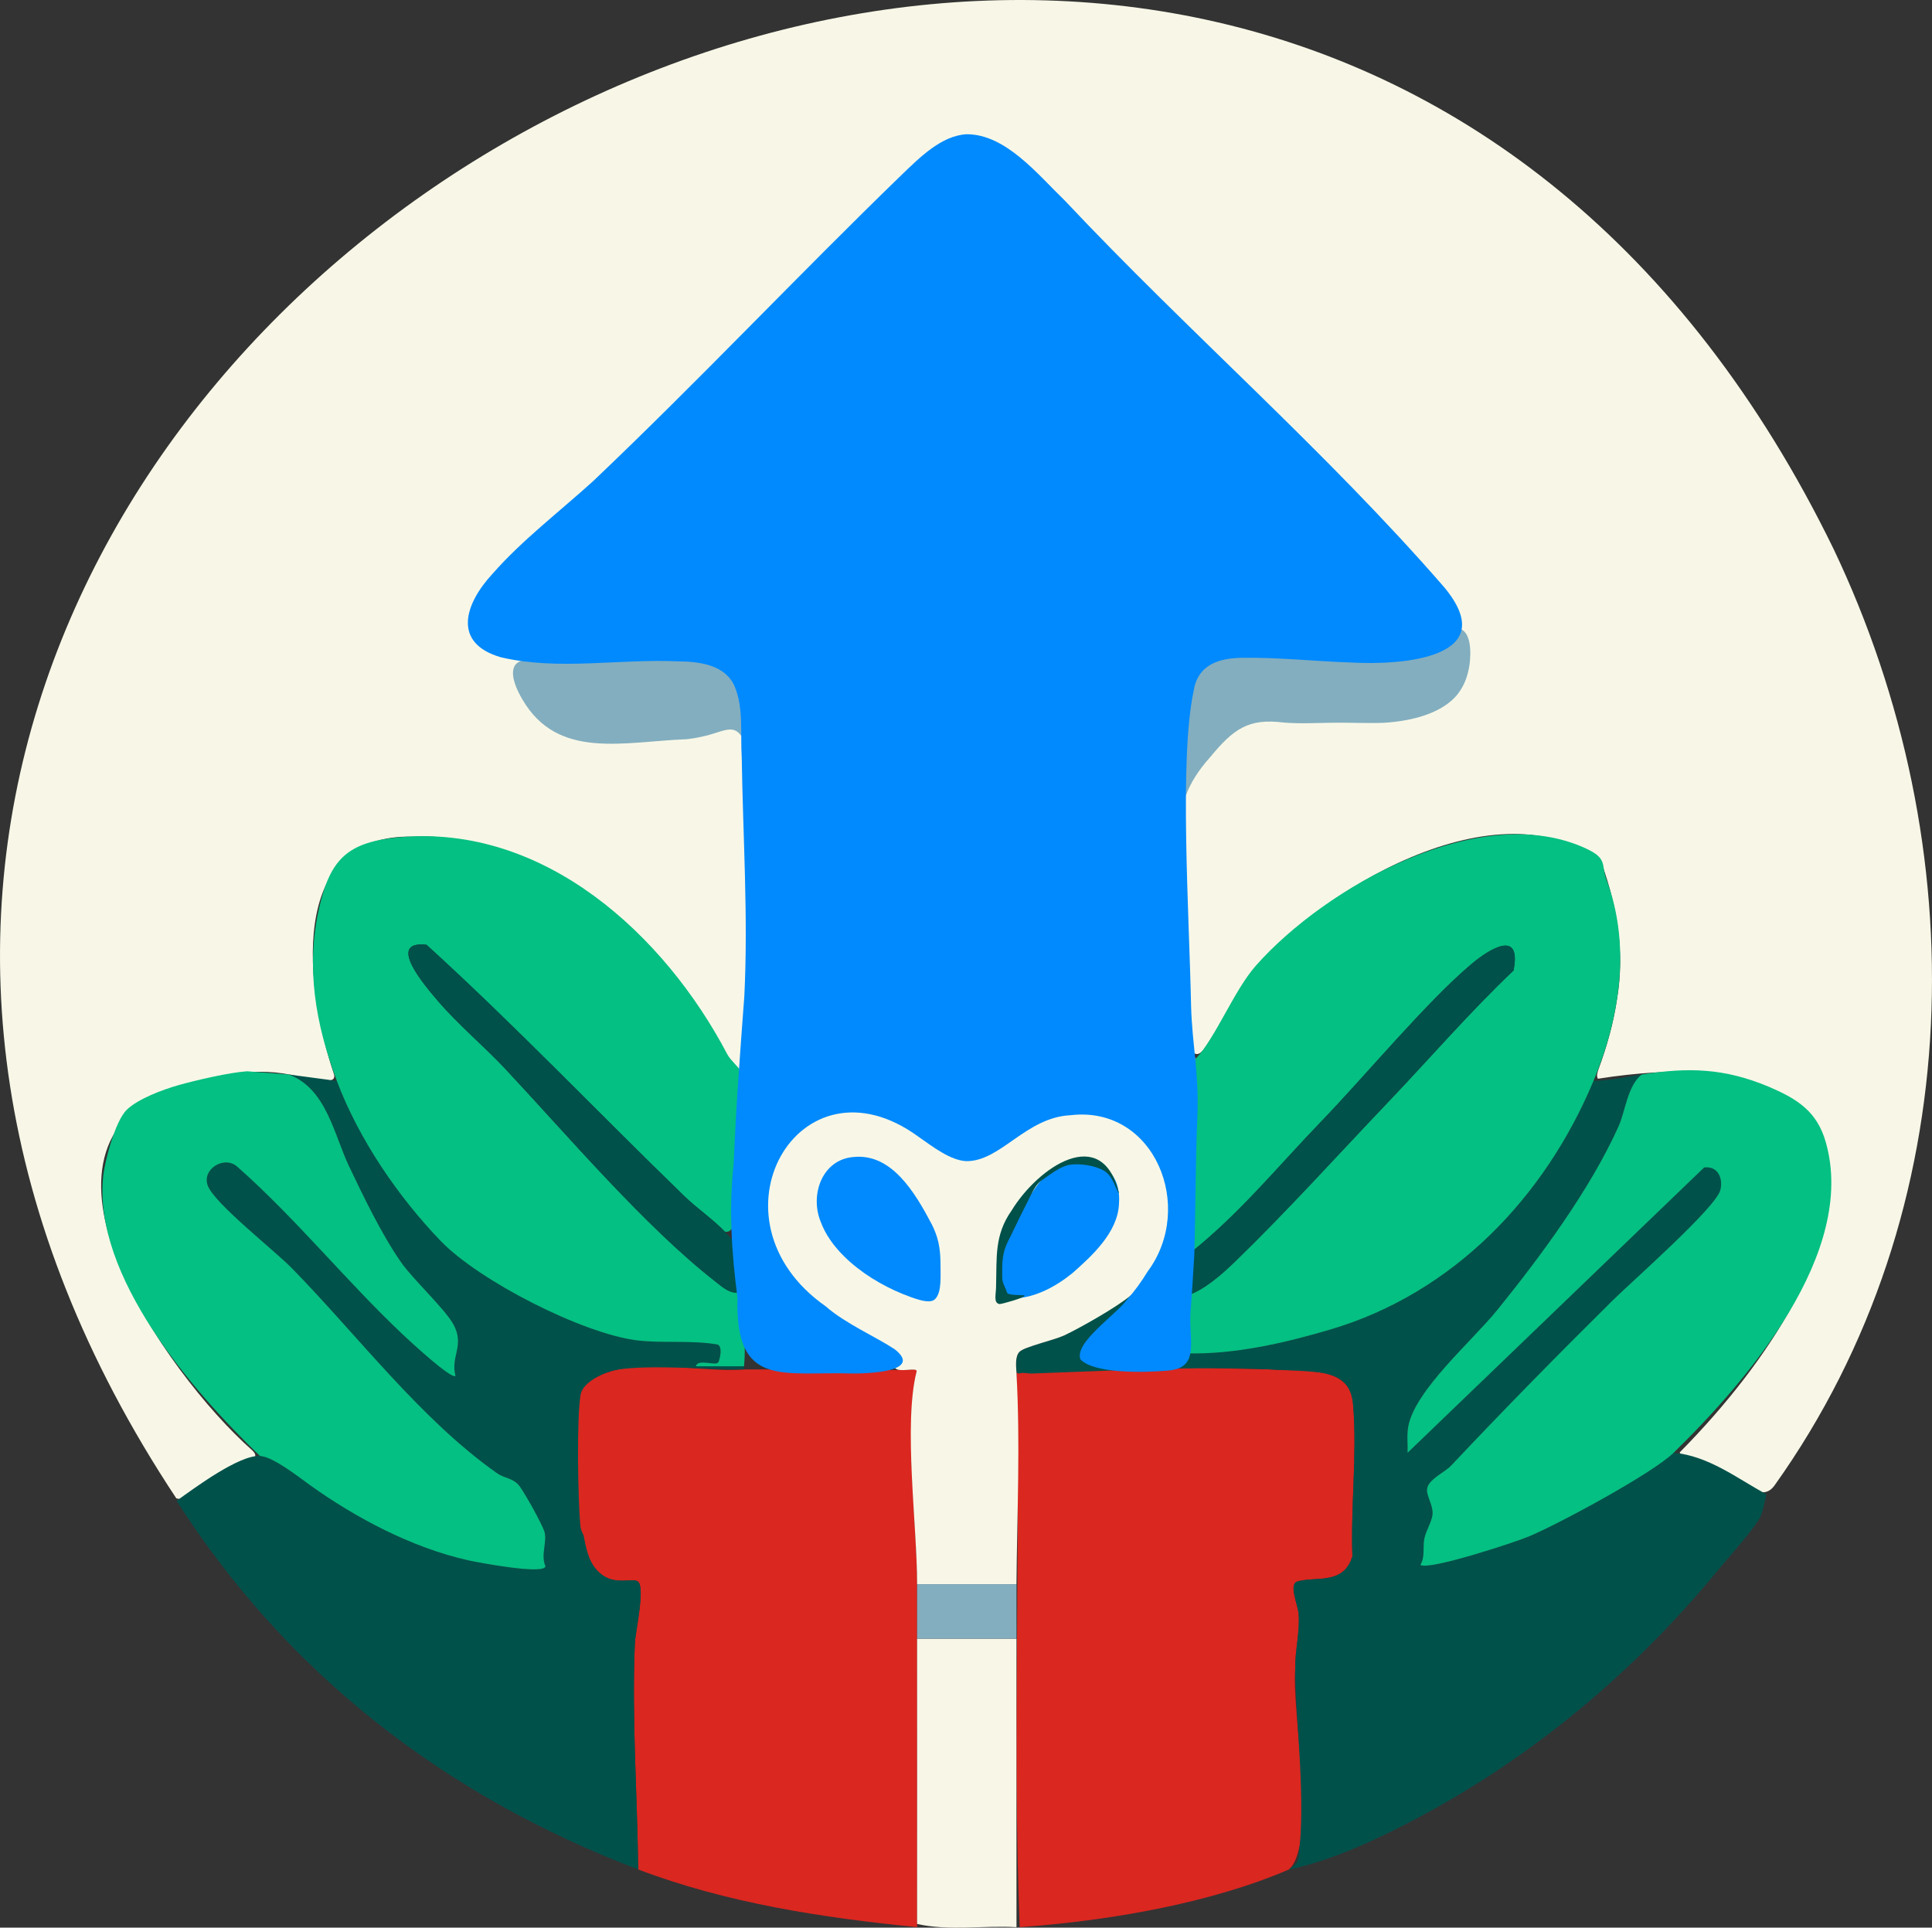
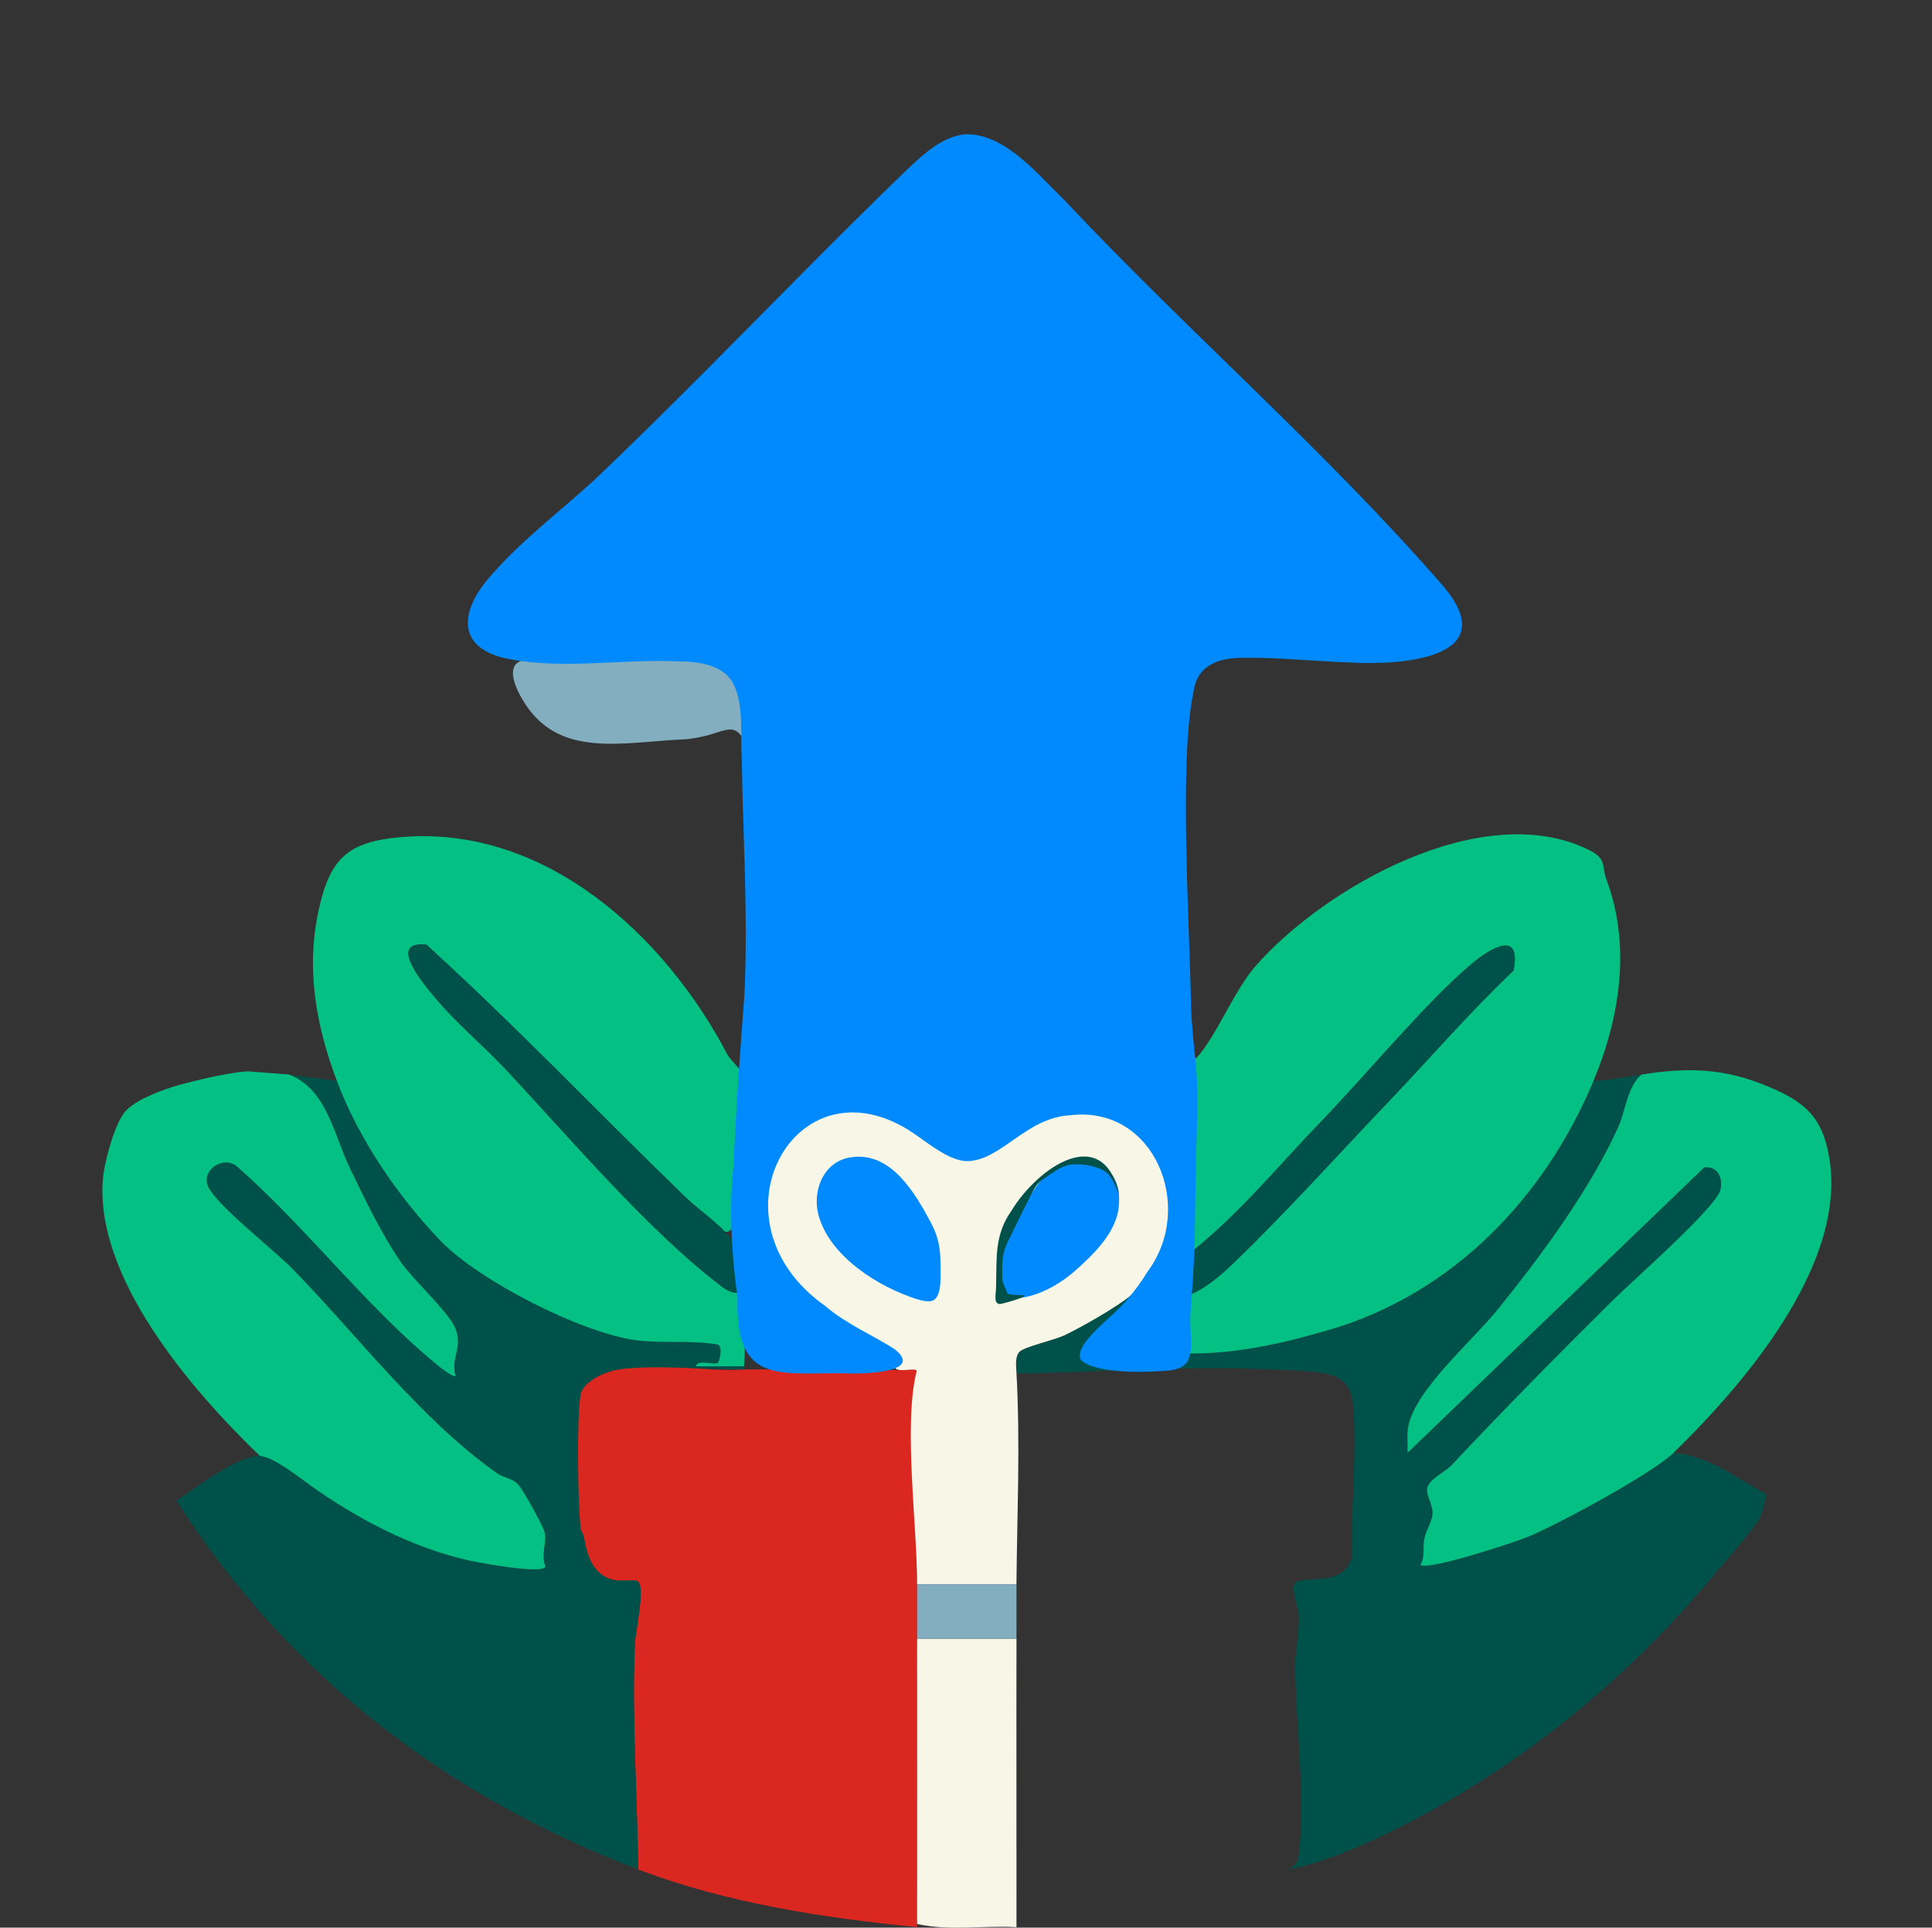
<svg xmlns="http://www.w3.org/2000/svg" id="Warstwa_1" baseProfile="tiny-ps" version="1.2" viewBox="0 0 602.7 601.39">
  <rect x="0" y="0" width="602.7" height="601.39" fill="#333333" stroke="none" />
  <title>thriveofferstoday.com</title>
-   <path d="M233.82,219.36c3.06,3.48,6.98,8.2,7.09,12.77-.61,6.04-1.54,124.3-10.89,109.15-21.59-35.45-56.2-82.43-101.22-80.27-40-.88-33.32,48.3-24.58,74.22.98,3.99-8.57.54-11.16.61-12.9-3.34-25.72-.43-37.92,3.3-53.22,18.27-3.5,89.35,23.3,113.11,2,1.75,1.35,2.75-.78,3.26-5.87,1.67-14.35,7.53-19.66,11.28-.91.61-1.87,1.04-2.88.69l-.13-.05C-176.34,118.27,385.38-211.38,571.95,171.17c44.25,92.81,42.92,206.21-18.3,292.15-1.66,2.4-3.95,2.87-6.31,1.38-6.43-3.74-12.93-8.01-20.15-9.86-.96-.24-3.08-.64-3.17-1.75,59.7-60.41,73.98-132.14-25.54-116.55-.55-.91-.12-1.98.2-3.01,2.64-7.12,4.71-14.56,5.79-21.99,2.42-14.27.02-28.67-4.79-42.11-31.36-26.11-89.76,8.49-111.15,36.39-4.2,6.17-8.02,14.23-12.01,20.15-1.02,1.63-2.93,4.35-4.6,1.9-1.16-1.66-12.04-10.41-11.99-12.65,2.41-21.4,1.11-43.64,1.64-65.47-1.17-12.99,6.44-25.88,18.32-31.18,5.59-.91,12.05,2.88,17.19,1.93,4.43-.13,8.88-1.05,14.55-1.2,3.82-.23,7.42,1.48,11.18,1.4,3.79-.26,9.3-1.13,13.13-1.94,2.52-.52,4.3-2.07,6.32-3.41,1.94-1.26,2.98-.74,4.59-2.34,3.41-3.71,6.55-9.7,4.44-14.69-1.22-3.69-1.35-8.01-4.26-10.95-38.02-43.86-70.71-77.2-111.42-119.34-9.7-9.22-30.43-21.88-45.3-11.61-38.57,36.25-69.19,62.74-107.86,98.89-11.79,11.22-34.28,24.84-35.41,41.63.38,7.54,17.97,2.64,19.86,10.44" fill="#f8f7e7" />
-   <path d="M402.1,583.23c-24.8,10.7-56.91,16.1-84,18.01-2.24-56.85.29-116.3-1-173.01,24.5-3.31,53.72-1.37,78.54-1.04,9.64,1.01,26.32-1.95,26.5,11.5,1.24,14.92-.82,31.71-.25,46.83-2.75,9.12-11.54,6.16-17.14,7.86-2.87.87.18,7.16.38,10.31.37,5.69-1.17,11.38-1.08,17.01-1.09,13.27,6.81,54.7-1.95,62.52Z" fill="#da2720" />
-   <path d="M179.8,435.71c8.81-15.24,36.92-7.08,52.29-8.48,18.13-.07,36.29.62,54,0-4.17,16.54.04,48.88,0,67,0,35.5.02,71.4,0,107-29.42-2.92-59.37-7.49-87-18-.27-23.41-2.02-47.03-1.04-70.54.14-3.46,3.36-17.76.9-19.32-2.12-1.34-8,1.89-12.86-3.63-2.54-2.88-5.58-9.3-6.29-12.92v-41.11Z" fill="#da2720" />
+   <path d="M179.8,435.71c8.81-15.24,36.92-7.08,52.29-8.48,18.13-.07,36.29.62,54,0-4.17,16.54.04,48.88,0,67,0,35.5.02,71.4,0,107-29.42-2.92-59.37-7.49-87-18-.27-23.41-2.02-47.03-1.04-70.54.14-3.46,3.36-17.76.9-19.32-2.12-1.34-8,1.89-12.86-3.63-2.54-2.88-5.58-9.3-6.29-12.92Z" fill="#da2720" />
  <path d="M512.1,335.23c-4.44,3.65-5.02,11.37-7.23,16.27-8.82,19.6-24.19,40.39-37.8,57.2-7.79,9.61-25.6,24.91-27.74,36.26-.52,2.72-.16,5.53-.22,8.27l92.52-89.01c4.29-.49,5.94,3.32,5.05,7.02-1.3,5.47-27.66,28.59-33.61,34.47-17.08,16.91-33.94,34.06-50.43,51.57-1.97,2.09-7.3,4.37-7.47,7.39-.12,2.19,1.96,4.95,1.71,7.83-.18,2.11-2.03,5.06-2.54,7.47-.58,2.73.31,5.66-1.24,8.25,2.57,1.8,29.2-6.95,33.68-8.81,9.38-3.89,38.7-19.72,45.32-26.18,10.83.93,19.82,7.99,29,13-.23.31-.99,5.31-2.15,7.36-2.37,4.19-9.86,12.43-13.34,16.66-25.96,31.48-57.68,58.05-93.84,77.16-11.99,6.34-26.49,13.15-39.67,15.83,1.99-1.47,2.75-1.77,3.07-4.44,2.14-17.8-.83-40.07-1.12-58.09-.09-5.64,1.45-11.32,1.08-17.01-.2-3.16-3.25-9.44-.38-10.31,5.6-1.7,14.39,1.26,17.14-7.86-.57-15.11,1.49-31.91.25-46.83-.48-5.82-2.72-9.01-8.76-10.24-3.74-.76-13.27-1.07-17.73-1.27-22.98-1.02-50.61.52-73.65,1.32-1.51.05-2.63-.42-3.86-.05-.51.15-1.04-.18-1.07-.71-.12-2.07-.2-4.85,1.01-6.05,1.56-1.55,10.82-3.63,13.92-5.08,4.97-2.34,22.8-16.52,27.11-20.13-.46,1.65-13.09,15.59-14.02,16.22-2.44,1.64-1.82,2.31-4.87,5.56-1.41,1.5.45,5.75,2.44,7,1.45.91,21.07,1.48,23.92.94,2.43-.46,3.18-1.69,3.53-3.98,15.13.36,30.55-3.2,45.02-7.48,38.25-11.33,66.84-41.24,81.98-77.52,5.03-.17,10.05-1.22,15-2Z" fill="#01514b" />
  <path d="M105.1,337.23c6.77,18.08,19.09,36.15,32.49,50.01,11.94,12.36,44.09,28.78,61.1,30.9,7.61.95,16.9-.07,24.77,1.23,2.3.02,1.05,5.26.53,5.73-1.08.97-6.38-1.27-6.88,1.11h14.99v1.01c-11.37.04-28.97-1.52-39.44.06-3.88.59-10.9,3.75-11.56,7.94-1.23,7.76-.82,32.21-.07,40.62.17,1.91.93,2.66,1.07,3.38.71,3.61,1.45,7.63,3.99,10.51,4.86,5.52,10.74,2.29,12.86,3.63,2.47,1.55-.75,15.86-.9,19.32-.98,23.51.77,47.14,1.04,70.54-60.11-22.87-109.43-60.94-144-115,5.55-3.96,19.42-14.32,26-14,4.03.2,12.02,6.52,15.52,9.03,14.09,10.13,31.79,19.57,49.43,23.52,2.74.61,23.8,4.64,24.12,1.86-1.54-3.55.55-7.45-.28-10.66-.56-2.16-6.61-13.09-8.21-14.83-1.86-2.03-4.44-2.02-6.52-3.48-23.89-16.77-43.62-43.12-64.04-63.96-5.73-5.85-24.09-20.13-26.28-25.8-2.01-5.19,5.38-9.79,9.51-5.64,18.13,16.08,33.67,35.41,51.23,51.99,1.7,1.61,15.31,14.29,16.52,12.97-1.61-6.12,2.93-9.32-.57-15.92-2.59-4.88-12.65-14.11-16.44-19.56-6.06-8.74-11.48-20.04-16.16-29.84-4.78-10-7.07-24.27-18.82-28.68l15,2Z" fill="#01514b" />
  <path d="M373.1,330.23c6.29-6.76,11.86-21.22,18.61-28.89,21.7-24.65,70.4-52.06,103.29-36.51,6.58,3.11,4.42,4.96,6.17,9.65,7.57,20.26,4.36,42.56-4.07,62.75-15.15,36.28-43.74,66.19-81.98,77.52-14.46,4.28-29.89,7.84-45.02,7.48.54-3.58-1.15-6.96-1.09-10.5.05-2.69.88-4.95,1.09-7.5,5.28-1.51,11.07-6.65,15.02-10.48,16.42-15.89,32.23-33.46,48-50,13.01-13.65,25.34-27.97,39.03-40.96,2.59-12.86-7.18-7.01-13.06-2.07-13.95,11.71-33.23,34.97-46.88,49.12-13.18,13.65-25.24,28.46-40.1,40.4-1.06-2.57-.99-6.61-1.04-9.44-.12-7.2,1.84-47.22,1.04-49.56.35-.31.68-.65,1-1Z" fill="#04c082" />
  <path d="M231.1,334.23c2.42,5.7-.74,17.89-1.04,24.45-.35,7.68,1.5,13.4-.45,21.58-.31,1.32-1.37,4.61-3.51,3.97-3.71-3.86-8.78-7.34-12.53-10.97-26.9-26.06-52.86-53.34-80.53-78.51-12.89-1.46-.16,13.17,3.54,17.5,6.43,7.52,14.44,14.14,21.16,21.34,19.25,20.59,43.46,49.08,65.34,66.16,2.41,1.88,4.61,4.04,8.01,3.49.3,7.41,1.82,15.28,1,23h-14.99c.5-2.39,5.79-.15,6.88-1.12.52-.47,1.77-5.71-.53-5.73-7.87-1.3-17.16-.28-24.77-1.23-17-2.12-49.16-18.55-61.1-30.9-13.39-13.87-25.71-31.94-32.49-50.01s-9.71-35.69-5.53-54.03c3.49-15.33,8.96-20.53,24.99-22.01,45.34-4.19,82.87,30.6,102.35,67.73.99,1.89,3.65,4.02,4.19,5.31Z" fill="#04c082" />
  <path d="M90.1,335.23c11.75,4.4,14.05,18.67,18.82,28.68,4.68,9.8,10.1,21.1,16.16,29.84,3.79,5.46,13.85,14.68,16.44,19.56,3.5,6.6-1.04,9.8.57,15.92-1.21,1.32-14.82-11.36-16.52-12.97-17.56-16.58-33.09-35.91-51.23-51.99-4.13-4.15-11.51.45-9.51,5.64,2.19,5.67,20.55,19.95,26.28,25.8,20.42,20.84,40.15,47.19,64.04,63.96,2.08,1.46,4.65,1.45,6.52,3.48,1.6,1.74,7.65,12.67,8.21,14.83.83,3.22-1.26,7.11.28,10.66-.32,2.78-21.38-1.25-24.12-1.86-17.64-3.95-35.34-13.39-49.43-23.52-3.49-2.51-11.48-8.83-15.52-9.03-21.01-20.21-52.25-56.12-48.89-87.4.48-4.45,3.68-17.08,7.37-20.63,3.48-3.35,11.04-6.24,16.34-7.72s15.59-3.89,21.18-4.26l13,1Z" fill="#04c082" />
  <path d="M522.1,453.23c-6.62,6.46-35.94,22.29-45.32,26.18-4.48,1.86-31.11,10.61-33.68,8.81,1.55-2.59.66-5.53,1.24-8.25.51-2.41,2.36-5.36,2.54-7.47.25-2.88-1.84-5.64-1.71-7.83.17-3.03,5.5-5.31,7.47-7.39,16.49-17.51,33.35-34.66,50.43-51.57,5.95-5.89,32.3-29.01,33.61-34.47.88-3.69-.77-7.51-5.05-7.02l-92.52,89.01c.07-2.74-.29-5.54.22-8.27,2.15-11.35,19.96-26.64,27.74-36.26,13.61-16.81,28.97-37.61,37.8-57.2,2.21-4.9,2.79-12.62,7.23-16.27,14.46-2.29,25.82-2.04,39.68,3.82,8.9,3.76,15.05,7.7,17.77,17.23,9.89,34.56-24.51,74.57-47.45,96.95Z" fill="#04c082" />
-   <path d="M454.84,196.07c4.17.5,4.12,7.59,3.58,11.37-.55,3.5-1.56,6.28-3.55,8.94-5.01,6.51-15.44,8.69-23.4,9.13-5.36.17-10.66-.11-15.85-.03-4.94.05-10.27.36-15.14-.06-11.03-1.37-15.6,1.88-23.06,10.91-6.98,7.81-9.62,15.08-9.79,25.29-.52,19.44.49,39.19-1.08,58.42-.91,9.13-1.23-5.85-1.28-7.76-.75-30.11-1.52-63.12.25-92.45.34-4.33,1.21-9.2,3.8-12.45,3.07-4.06,8.55-5.05,13.46-5.14,15.45-.32,32.94,1.98,48.07,1.27,5.86-.15,11.86-1.72,16.79-4.75,2.15-1.16,5.02-2.87,7.08-2.7h.1Z" fill="#83aebf" />
  <path d="M160.32,208.24c.75-2.29,4.15-2.71,6.6-2.65,19.4.44,40.45-2.4,60.08-.34,7.98,1.54,6.93,9.47,6.75,16.52-.14,3.13.44,10.24.23,12.3-.22.77-1.18-1.82-1.43-2.21-.94-1.86-1.97-3.79-3.91-4.18-2.09-.46-4.97,1.03-8.51,1.87-1.86.48-3.87.84-5.93,1.07-19.86.77-40.24,6.53-51.27-12.47-1.61-2.73-3.6-6.91-2.66-9.78l.05-.13Z" fill="#83aebf" />
  <path d="M370.1,326.23c3.33-.82,1.05,2.37,3,4-.32.35-.65.69-1,1-.38-1.12-1.56-.57-2-5Z" fill="#83aebf" />
  <path d="M285.94,427.88c.38-1.49-5.46.46-6.64-1.04-92.01-28.82-22.96-131.89,22.8-68.13,2.41.41,8.83-1.95,11.34-4.14,37.62-29.42,73.55,21.53,39.2,49.66-4.31,3.61-15.69,10.05-20.66,12.39-3.09,1.45-12.36,3.53-13.92,5.08-1.46,1.45-1.08,4.5-.97,6.53,1.23,22.33.19,43.89,0,66h-31c.04-18.12-4.33-49.8-.16-66.35Z" fill="#f8f7e7" />
  <path d="M317.1,511.23c-.07,29.99.03,60.01,0,90.01-10.17-.6-21.1,1.25-31.01-1.01,0-29.51.03-59.6,0-89h31Z" fill="#f8f7e7" />
  <path d="M317.1,494.23c-.05,5.65.04,11.35,0,17h-31c0-5.65-.01-11.35,0-17h31Z" fill="#83aebf" />
  <path d="M226.1,384.23c4.96,5.15,5.86,6.84,6.1,14.54.07,2.23-1.11,4.23-1.1,4.46-3.4.55-5.6-1.61-8.01-3.49-21.88-17.08-46.09-45.57-65.34-66.16-6.73-7.2-14.73-13.81-21.16-21.34-3.7-4.33-16.43-18.95-3.54-17.5,27.66,25.17,53.62,52.45,80.53,78.51,3.75,3.63,8.81,7.12,12.53,10.97Z" fill="#01514b" />
  <path d="M372.1,390.23c14.86-11.94,26.93-26.75,40.1-40.4,13.66-14.15,32.93-37.4,46.88-49.12,5.89-4.94,15.65-10.78,13.06,2.07-13.69,13-26.02,27.32-39.03,40.96-15.77,16.54-31.58,34.11-48,50-3.95,3.83-9.74,8.97-15.02,10.48.41-4.82.05-9.22,2-14Z" fill="#01514b" />
-   <path d="M351.1,403.23" fill="#01514b" />
  <path d="M291.61,405.38c-1.81,1.69-7.08-.57-10.04-1.7-6.56-2.69-12.96-6.58-18.02-11.5-3.38-3.31-6.08-7.02-7.57-11.12-3.35-8.32.47-19.31,10.28-20.1,11.94-1.23,19.22,11.17,24.41,20.99,2,3.95,2.62,7.29,2.71,11.53-.01,4.54.5,9.62-1.68,11.82l-.09.07Z" fill="#018afd" />
  <path d="M315.86,405.09c-6.39-.92-3.3-14.38-1.35-18.67,2.76-5.79,6.04-13.08,10.14-18.01,8.66-10.1,25.62-8.2,24.42,7.27-.43,8.83-8.38,16.09-14.46,21.46-5.18,4.21-11.72,7.82-18.61,7.97l-.15-.02Z" fill="#018afd" />
  <path d="M349.07,372.27c-.31.01-1.24-2.74-2.22-4.39-.57-.99-1.29-1.89-2.25-2.51-2.74-1.73-7.75-2.54-11.1-1.95-2.96.63-5.97,3.07-8.3,4.64-1.93,1.31-2.73,3.11-3.81,5.19-2.05,3.99-4.28,8.51-6.23,12.63-2.74,4.99-2.53,7.86-2.5,12.83.03,1.67,1.05,3.01,1.47,4.51.36,1.13,5.41.61,5.48,1-.05.7-7.16,2.64-7.79,2.62-2.09-.35-1-3.21-1.08-6.13.24-8.47-.53-15.42,4.81-23.02,8.33-13.63,28.28-27.21,33.51-5.46v.04Z" fill="#01514b" />
  <path d="M156.19,205.04c-15.15-4.42-11.3-16.62-2.47-26.11,9.1-10.4,21.39-19.78,31.41-28.92,32.7-31.08,63.71-64.04,96.14-95.46,5.62-5.4,12.4-12.24,20.25-12.67,12.21-.05,22.18,12.52,30.67,20.71,38.71,41.16,81.52,78.18,118.46,120.75,17.99,21.89-12.93,24.29-29.37,23.34-10.6-.34-22.64-1.61-32.77-1.45-8.14-.13-14.91,2.08-16.16,10.4-4.53,21.37-1.37,69.35-.78,98.35.37,12.3,2.44,20.27,2,33.9-.67,14.17-.58,29.98-1.01,43.75-.34,5.98-.75,12.21-1.21,18.43-.37,8.73,2.84,16.64-6.91,17.53-7.97.71-23.22.91-27.36-3.47-2.11-5.2,11.02-13.86,14.54-18.71,2.35-2.64,4.48-5.58,6.36-8.68,15.03-20.12,2.21-51.89-23.99-48.81-14.01.66-21.82,14.47-32.58,14.33-4.99-.25-10.45-4.52-14.85-7.59-37.34-27.34-67.63,25.78-28.98,52.88,6.07,5.35,15.71,9.54,21.5,13.38,9.17,7.14-8.81,7.64-13.31,7.58-21.73-.68-36.48,4.61-35.69-23.53-1.87-14.23-2.75-27.76-1.2-42,.73-17.79,2-34.55,3.32-52.21,1.23-24.66-.43-49.77-.81-74.42-.47-7.21.64-15.52-2.2-22.16-2.9-6.86-11.15-7.81-17.84-7.86-18.34-.81-37.11,2.92-54.98-1.24l-.17-.05Z" fill="#018afd" />
</svg>